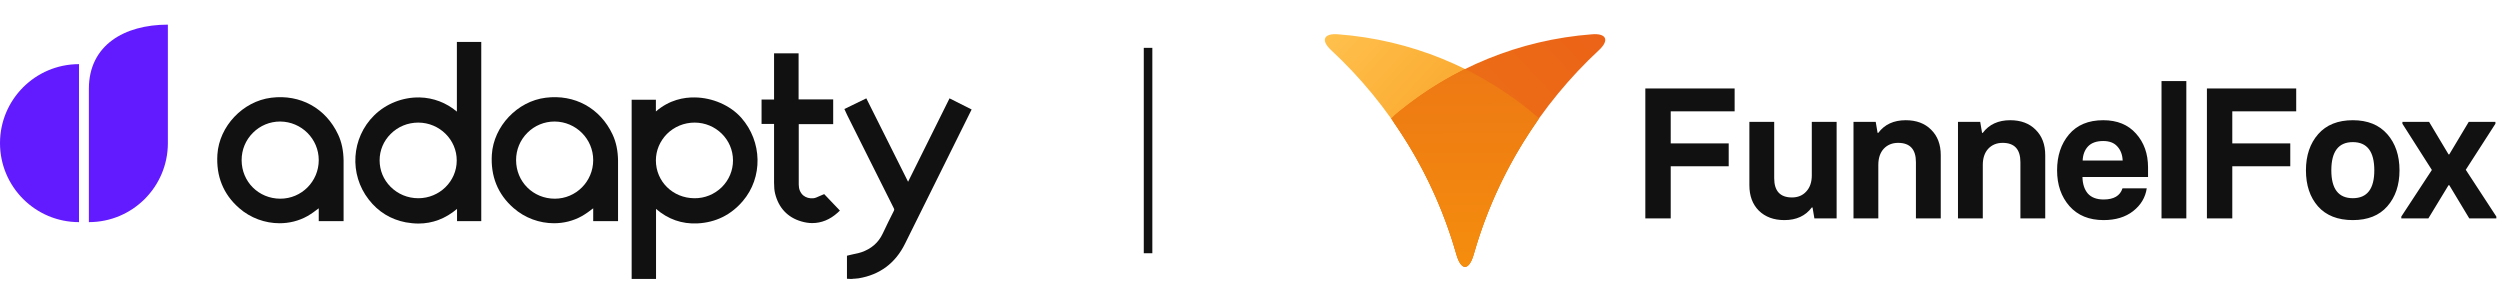
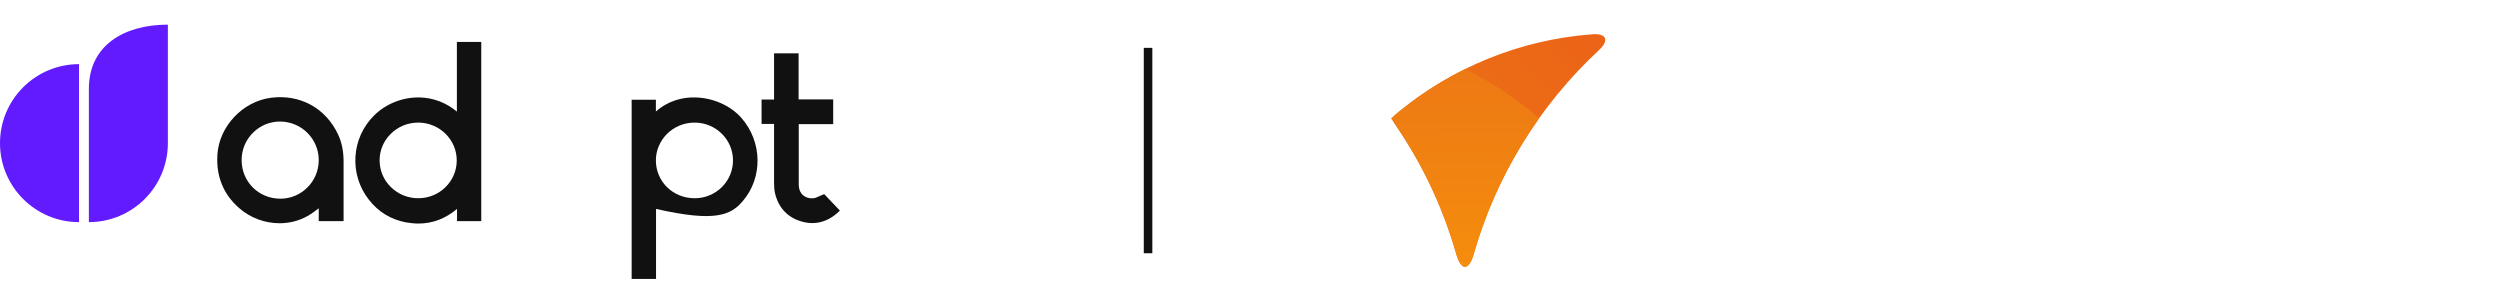
<svg xmlns="http://www.w3.org/2000/svg" width="451" height="55" viewBox="0 0 451 55" fill="none">
  <path fill-rule="evenodd" clip-rule="evenodd" d="M73.184 40.108C73.981 40.246 74.751 40.328 75.493 40.328C78.022 40.328 80.359 39.448 82.449 37.687V39.888H86.82V7.562H82.421V20.135C80.524 18.539 78.187 17.631 75.686 17.576C72.634 17.521 69.637 18.704 67.493 20.823C63.369 24.894 62.956 31.442 66.53 36.009C68.235 38.21 70.489 39.585 73.184 40.108ZM70.489 24.152C71.809 22.831 73.569 22.116 75.466 22.116H75.493C79.315 22.143 82.421 25.225 82.394 28.966C82.394 32.708 79.287 35.761 75.466 35.761C73.541 35.761 71.781 35.019 70.462 33.698C69.17 32.405 68.482 30.727 68.482 28.911C68.482 27.123 69.197 25.417 70.489 24.152Z" fill="#111111" />
-   <path fill-rule="evenodd" clip-rule="evenodd" d="M113.95 50.315H118.349V37.687C120.521 39.558 123.023 40.438 125.827 40.301C129.099 40.136 131.848 38.788 133.993 36.284C137.649 32.02 137.539 25.555 133.718 21.235C131.738 19.007 128.522 17.604 125.305 17.576C123.408 17.549 120.769 17.989 118.322 20.108V17.989H113.95V50.315ZM120.301 24.179C121.621 22.859 123.408 22.116 125.305 22.116C129.127 22.116 132.233 25.169 132.233 28.939C132.233 30.754 131.518 32.46 130.226 33.753C128.907 35.046 127.147 35.789 125.25 35.761C121.373 35.734 118.322 32.735 118.322 28.939C118.322 27.15 119.037 25.472 120.301 24.179Z" fill="#111111" />
+   <path fill-rule="evenodd" clip-rule="evenodd" d="M113.95 50.315H118.349V37.687C129.099 40.136 131.848 38.788 133.993 36.284C137.649 32.02 137.539 25.555 133.718 21.235C131.738 19.007 128.522 17.604 125.305 17.576C123.408 17.549 120.769 17.989 118.322 20.108V17.989H113.95V50.315ZM120.301 24.179C121.621 22.859 123.408 22.116 125.305 22.116C129.127 22.116 132.233 25.169 132.233 28.939C132.233 30.754 131.518 32.46 130.226 33.753C128.907 35.046 127.147 35.789 125.25 35.761C121.373 35.734 118.322 32.735 118.322 28.939C118.322 27.15 119.037 25.472 120.301 24.179Z" fill="#111111" />
  <path fill-rule="evenodd" clip-rule="evenodd" d="M50.436 40.273C47.824 40.273 45.185 39.338 43.123 37.522C40.291 35.046 38.971 31.8 39.219 27.866C39.549 22.776 43.81 18.264 48.924 17.631C54.148 16.971 58.766 19.502 60.993 24.262C61.653 25.665 61.956 27.205 61.983 28.966V39.888H57.502V37.577C56.869 38.072 56.182 38.567 55.467 38.98C53.9 39.86 52.168 40.273 50.436 40.273ZM45.625 23.959C46.944 22.639 48.676 21.923 50.546 21.923C54.395 21.951 57.502 25.059 57.502 28.884C57.502 32.735 54.395 35.844 50.574 35.844C46.669 35.844 43.59 32.79 43.59 28.884C43.59 27.013 44.305 25.28 45.625 23.959Z" fill="#111111" />
-   <path fill-rule="evenodd" clip-rule="evenodd" d="M92.635 37.522C94.697 39.338 97.336 40.273 99.948 40.273C101.68 40.273 103.412 39.86 104.979 38.98C105.694 38.567 106.382 38.072 107.014 37.577V39.888H111.495V28.966C111.468 27.205 111.165 25.665 110.506 24.262C108.279 19.502 103.66 16.971 98.436 17.631C93.322 18.264 89.061 22.776 88.731 27.866C88.484 31.8 89.803 35.046 92.635 37.522ZM100.058 21.923C98.189 21.923 96.457 22.639 95.137 23.959C93.817 25.28 93.102 27.013 93.102 28.884C93.102 32.79 96.182 35.844 100.086 35.844C103.907 35.844 107.014 32.735 107.014 28.884C107.014 25.059 103.907 21.951 100.058 21.923Z" fill="#111111" />
-   <path d="M153.315 50.315L152.792 50.287V46.133L153.232 46.023C153.48 45.968 153.727 45.913 153.947 45.858C153.991 45.849 154.035 45.839 154.078 45.83C154.119 45.822 154.16 45.814 154.2 45.805C154.623 45.718 155.014 45.638 155.404 45.5C157.164 44.895 158.456 43.794 159.226 42.171C159.941 40.658 160.6 39.31 161.233 38.072C161.343 37.852 161.343 37.77 161.233 37.55C159.849 34.812 158.465 32.038 157.092 29.284C156.064 27.224 155.042 25.175 154.03 23.161L152.847 20.795C152.82 20.727 152.785 20.658 152.751 20.589C152.717 20.52 152.682 20.451 152.655 20.383L152.325 19.667L156.284 17.742L163.817 32.79L171.295 17.742L175.282 19.75L163.267 43.959C161.535 47.481 158.703 49.572 154.909 50.205C154.708 50.241 154.506 50.253 154.304 50.266C154.204 50.272 154.103 50.278 154.002 50.287C153.92 50.287 153.837 50.287 153.755 50.315H153.315Z" fill="#111111" />
  <path d="M144.561 39.943C145.221 40.136 145.881 40.245 146.513 40.245C148.19 40.245 149.73 39.613 151.104 38.375L151.517 37.99L148.685 35.019L148.355 35.156L147.778 35.404C147.42 35.569 147.063 35.734 146.76 35.761C146.046 35.844 145.386 35.651 144.891 35.239C144.369 34.771 144.094 34.111 144.094 33.313V22.391H150.307V17.934H144.066V9.626H139.64V17.962H137.385V22.363H139.64V32.983C139.64 33.781 139.695 34.386 139.832 34.936C140.465 37.494 142.087 39.228 144.561 39.943Z" fill="#111111" />
  <path d="M16.032 16.024C16.032 8.156 22.415 4.445 30.283 4.445V25.821C30.283 33.689 23.9 40.072 16.032 40.072V16.024Z" fill="#621AFF" />
  <path d="M14.251 40.072C6.383 40.072 0 33.689 0 25.821C0 17.954 6.383 11.571 14.251 11.571V40.072Z" fill="#621AFF" />
  <line x1="207.11" y1="8.632" x2="207.11" y2="45.684" stroke="#111111" stroke-width="1.544" />
  <g clip-path="url(#clip0_38958_3484)">
-     <path d="M265.882 45.865C268.227 37.651 271.868 29.863 276.668 22.803C277.144 22.101 277.383 21.752 277.33 21.381C277.277 21.009 276.961 20.751 276.331 20.233C266.66 12.284 254.576 7.177 241.345 6.182C238.783 5.988 238.237 7.278 240.121 9.03C250.717 18.873 258.653 31.549 262.734 45.856C263.598 48.889 265.018 48.897 265.882 45.865Z" fill="url(#paint0_linear_38958_3484)" />
    <path d="M262.709 45.864C260.365 37.649 256.724 29.863 251.924 22.803C251.446 22.101 251.208 21.752 251.261 21.381C251.315 21.009 251.63 20.751 252.26 20.233C261.929 12.284 274.015 7.177 287.245 6.182C289.806 5.988 290.353 7.276 288.468 9.026C277.873 18.87 269.936 31.547 265.856 45.854C264.991 48.888 263.572 48.897 262.708 45.866L262.709 45.864Z" fill="url(#paint1_linear_38958_3484)" />
    <path d="M250.943 21.353C256.242 28.79 260.231 37.078 262.74 45.862C263.159 47.335 263.709 48.095 264.262 48.14C264.841 48.155 265.42 47.393 265.856 45.861C268.364 37.076 272.353 28.788 277.654 21.351C273.598 17.829 269.11 14.84 264.299 12.46C259.485 14.842 254.997 17.829 250.943 21.353Z" fill="url(#paint2_linear_38958_3484)" />
-     <path d="M433.196 39.404V39.068L438.709 30.662L433.395 22.323V21.988H438.209L441.717 27.849H441.852L445.359 21.988H450.173V22.323L444.825 30.629L450.34 39.068V39.404H445.46L441.852 33.408H441.717L438.074 39.404H433.196ZM424.448 39.705C421.73 39.705 419.635 38.88 418.165 37.228C416.717 35.575 415.992 33.408 415.992 30.73C415.992 28.051 416.728 25.873 418.198 24.199C419.669 22.525 421.751 21.687 424.448 21.687C427.122 21.687 429.193 22.525 430.664 24.199C432.135 25.873 432.87 28.051 432.87 30.73C432.87 33.387 432.135 35.552 430.664 37.228C429.216 38.878 427.143 39.705 424.448 39.705ZM420.571 30.73C420.571 34.08 421.863 35.754 424.448 35.754C427.033 35.754 428.325 34.08 428.325 30.73C428.325 27.335 427.033 25.638 424.448 25.638C421.863 25.638 420.571 27.335 420.571 30.73ZM398.128 39.404V15.959H414.235V20.079H402.705V25.873H413.166V29.993H402.705V39.404H398.128ZM389.938 39.404V14.621H394.414V39.404H389.938ZM379.487 39.705C376.88 39.705 374.83 38.869 373.338 37.193C371.845 35.495 371.099 33.343 371.099 30.73C371.099 28.117 371.811 25.962 373.237 24.265C374.685 22.547 376.746 21.687 379.42 21.687C381.939 21.687 383.91 22.49 385.336 24.098C386.784 25.706 387.507 27.737 387.507 30.195V31.936H375.677C375.7 33.185 376.023 34.178 376.645 34.916C377.293 35.631 378.239 35.988 379.487 35.988C381.337 35.988 382.473 35.317 382.896 33.979H387.273C387.028 35.629 386.204 37.005 384.801 38.099C383.419 39.169 381.647 39.705 379.487 39.705ZM375.711 28.955H382.93C382.884 27.906 382.561 27.056 381.959 26.41C381.381 25.762 380.534 25.439 379.42 25.439C378.218 25.439 377.304 25.762 376.68 26.41C376.078 27.056 375.755 27.906 375.711 28.955ZM353.22 39.404V21.988H357.23L357.563 23.964H357.696C358.833 22.446 360.483 21.687 362.643 21.687C364.56 21.687 366.086 22.256 367.222 23.396C368.381 24.535 368.96 26.063 368.96 27.983V39.404H364.482V29.256C364.482 26.934 363.412 25.772 361.273 25.772C360.203 25.772 359.335 26.131 358.667 26.845C358.02 27.558 357.696 28.53 357.696 29.758V39.404H353.22ZM334.37 39.404V21.988H338.38L338.715 23.964H338.848C339.985 22.446 341.635 21.687 343.795 21.687C345.712 21.687 347.238 22.256 348.374 23.396C349.533 24.535 350.112 26.063 350.112 27.983V39.404H345.634V29.256C345.634 26.934 344.564 25.772 342.425 25.772C341.355 25.772 340.487 26.131 339.817 26.845C339.172 27.558 338.848 28.53 338.848 29.758V39.404H334.37ZM321.904 39.705C319.987 39.705 318.449 39.136 317.29 37.998C316.154 36.859 315.587 35.329 315.587 33.408V21.988H320.065V32.136C320.065 34.458 321.135 35.62 323.272 35.62C324.342 35.62 325.2 35.261 325.847 34.547C326.515 33.833 326.848 32.861 326.848 31.634V21.988H331.327V39.404H327.316L326.983 37.427H326.848C325.712 38.946 324.064 39.705 321.904 39.705ZM296.818 39.404V15.959H312.928V20.079H301.398V25.873H311.858V29.993H301.398V39.404H296.818Z" fill="#111111" />
  </g>
  <defs>
    <linearGradient id="paint0_linear_38958_3484" x1="239.181" y1="6.163" x2="280.623" y2="44.376" gradientUnits="userSpaceOnUse">
      <stop stop-color="#FFC14D" />
      <stop offset="1" stop-color="#F58D0D" />
    </linearGradient>
    <linearGradient id="paint1_linear_38958_3484" x1="289.14" y1="6.163" x2="248.233" y2="44.424" gradientUnits="userSpaceOnUse">
      <stop stop-color="#EC6317" />
      <stop offset="1" stop-color="#ED7914" />
    </linearGradient>
    <linearGradient id="paint2_linear_38958_3484" x1="264.232" y1="12.46" x2="264.469" y2="48.139" gradientUnits="userSpaceOnUse">
      <stop stop-color="#ED7914" />
      <stop offset="1" stop-color="#F58D0D" />
    </linearGradient>
    <clipPath id="clip0_38958_3484">
      <rect width="213.167" height="54.31" fill="white" transform="translate(237.215 0.002)" />
    </clipPath>
  </defs>
</svg>